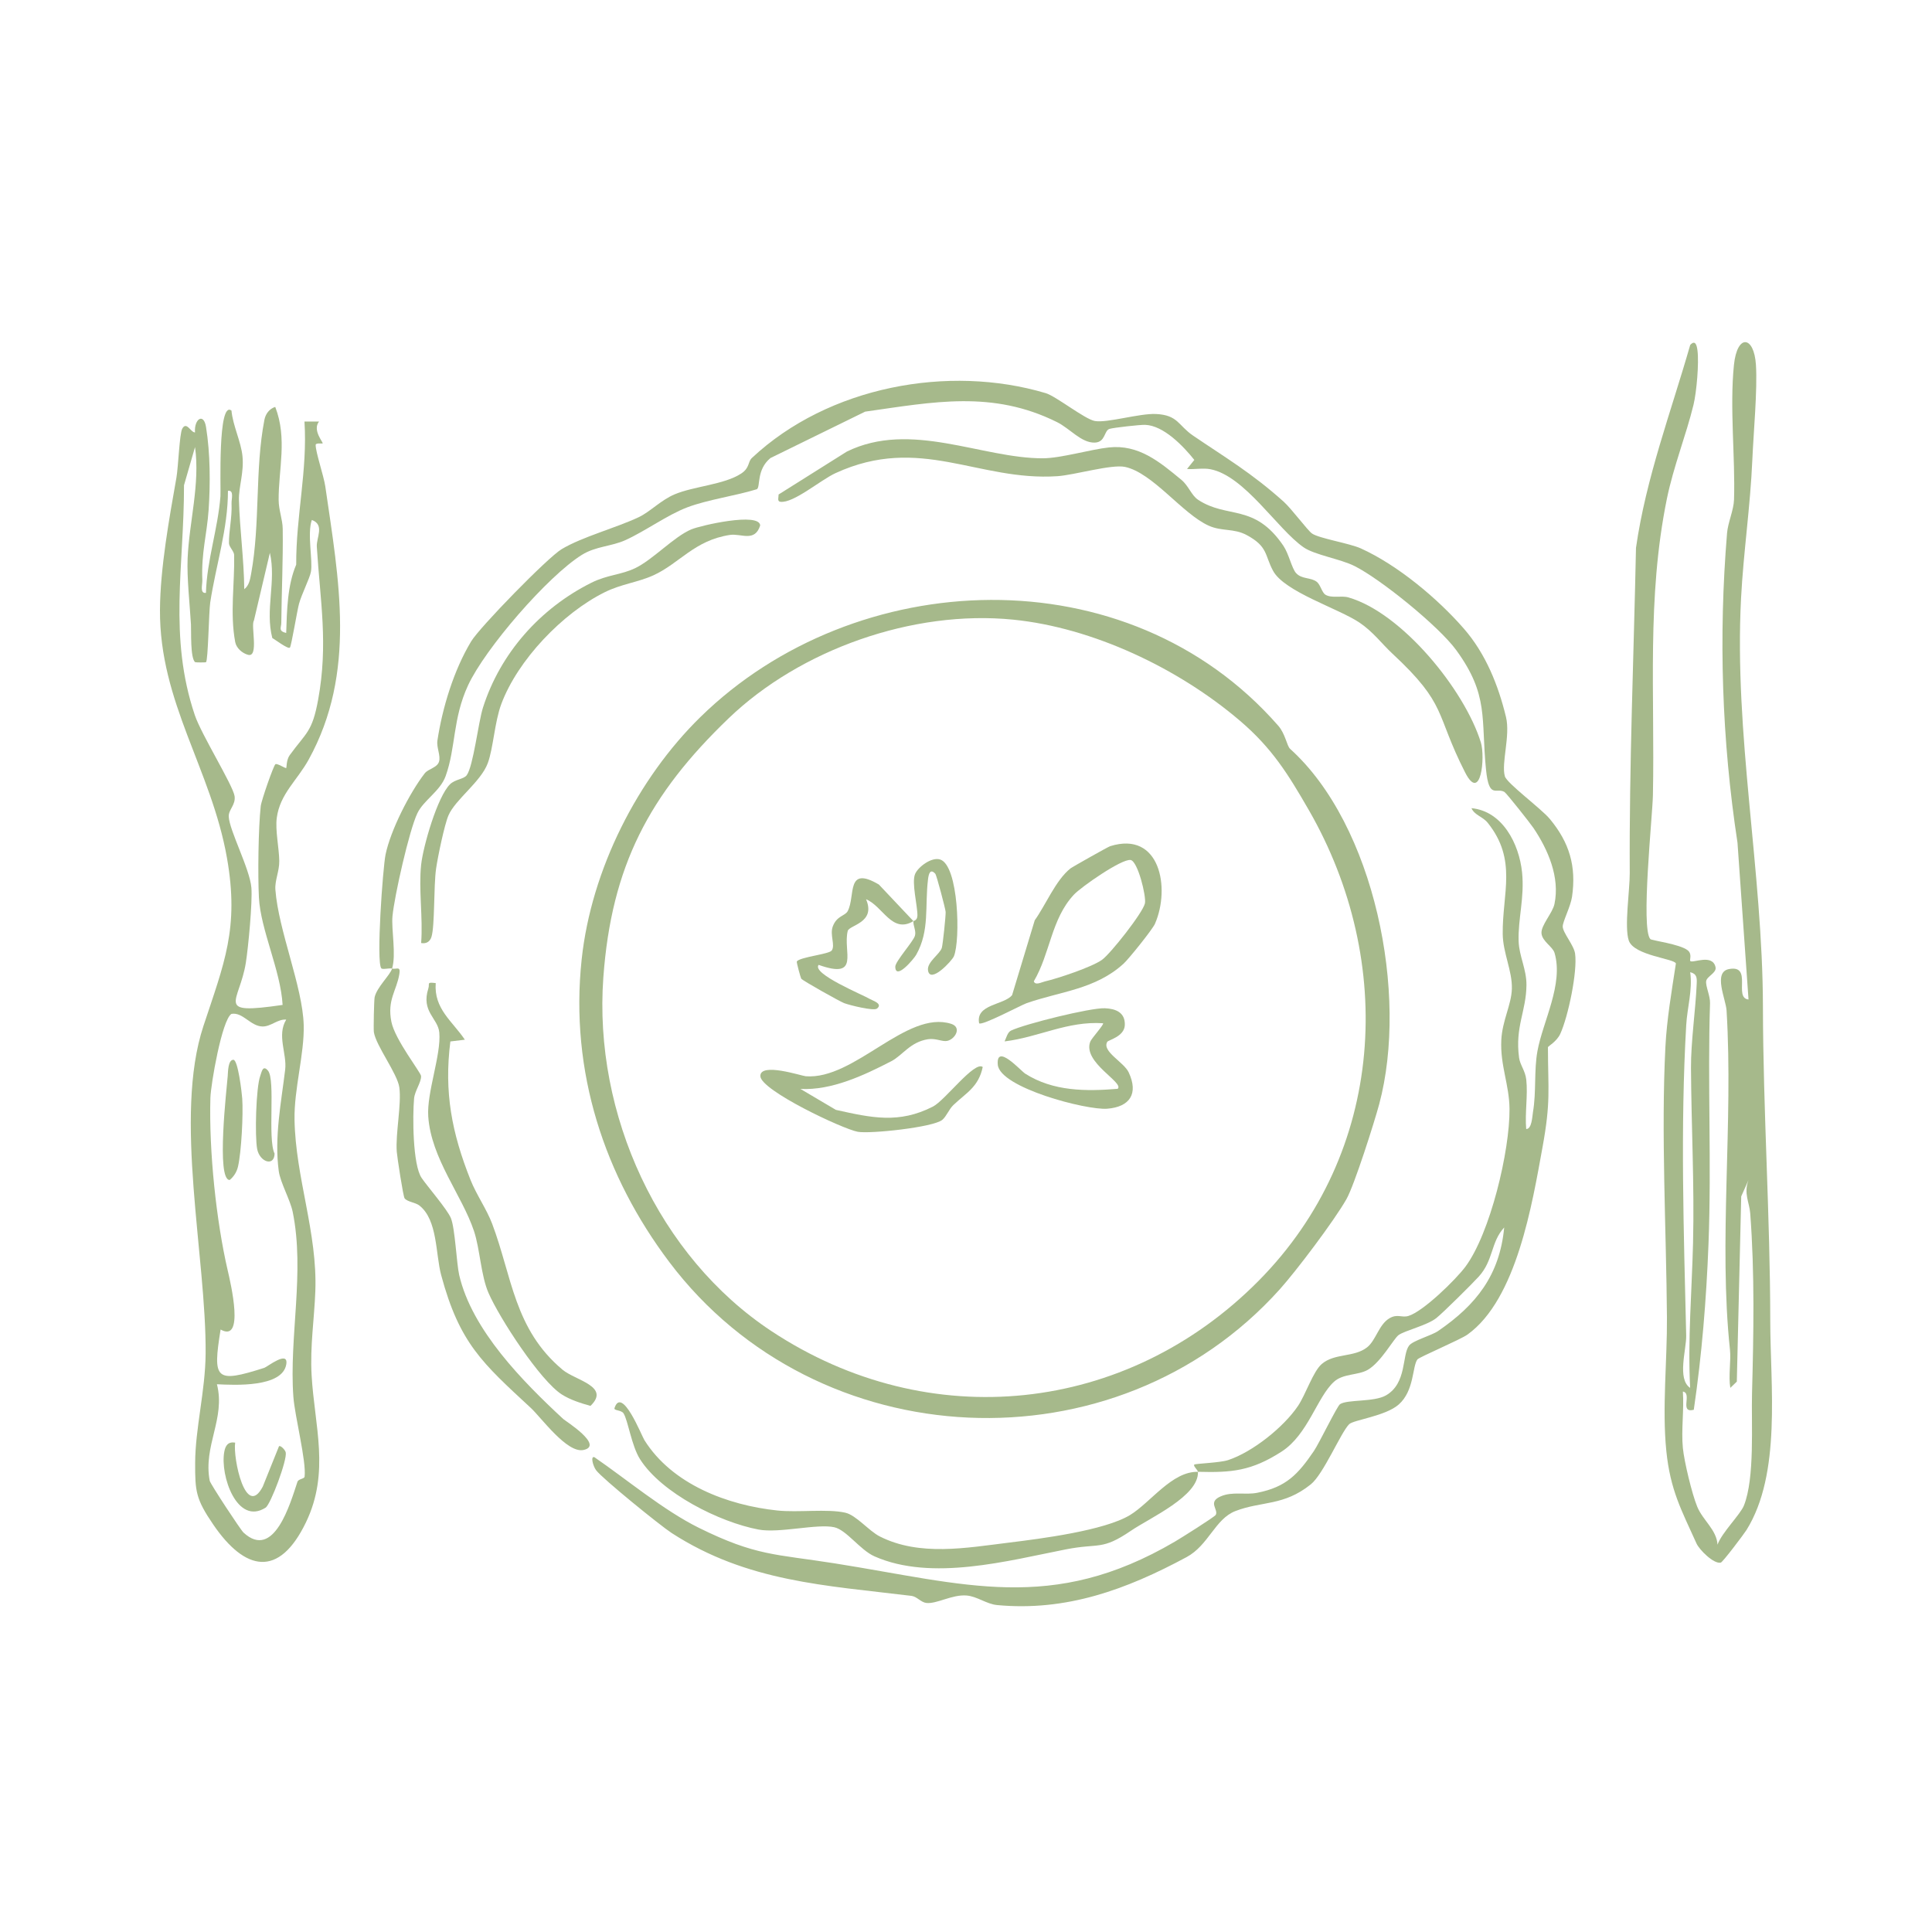
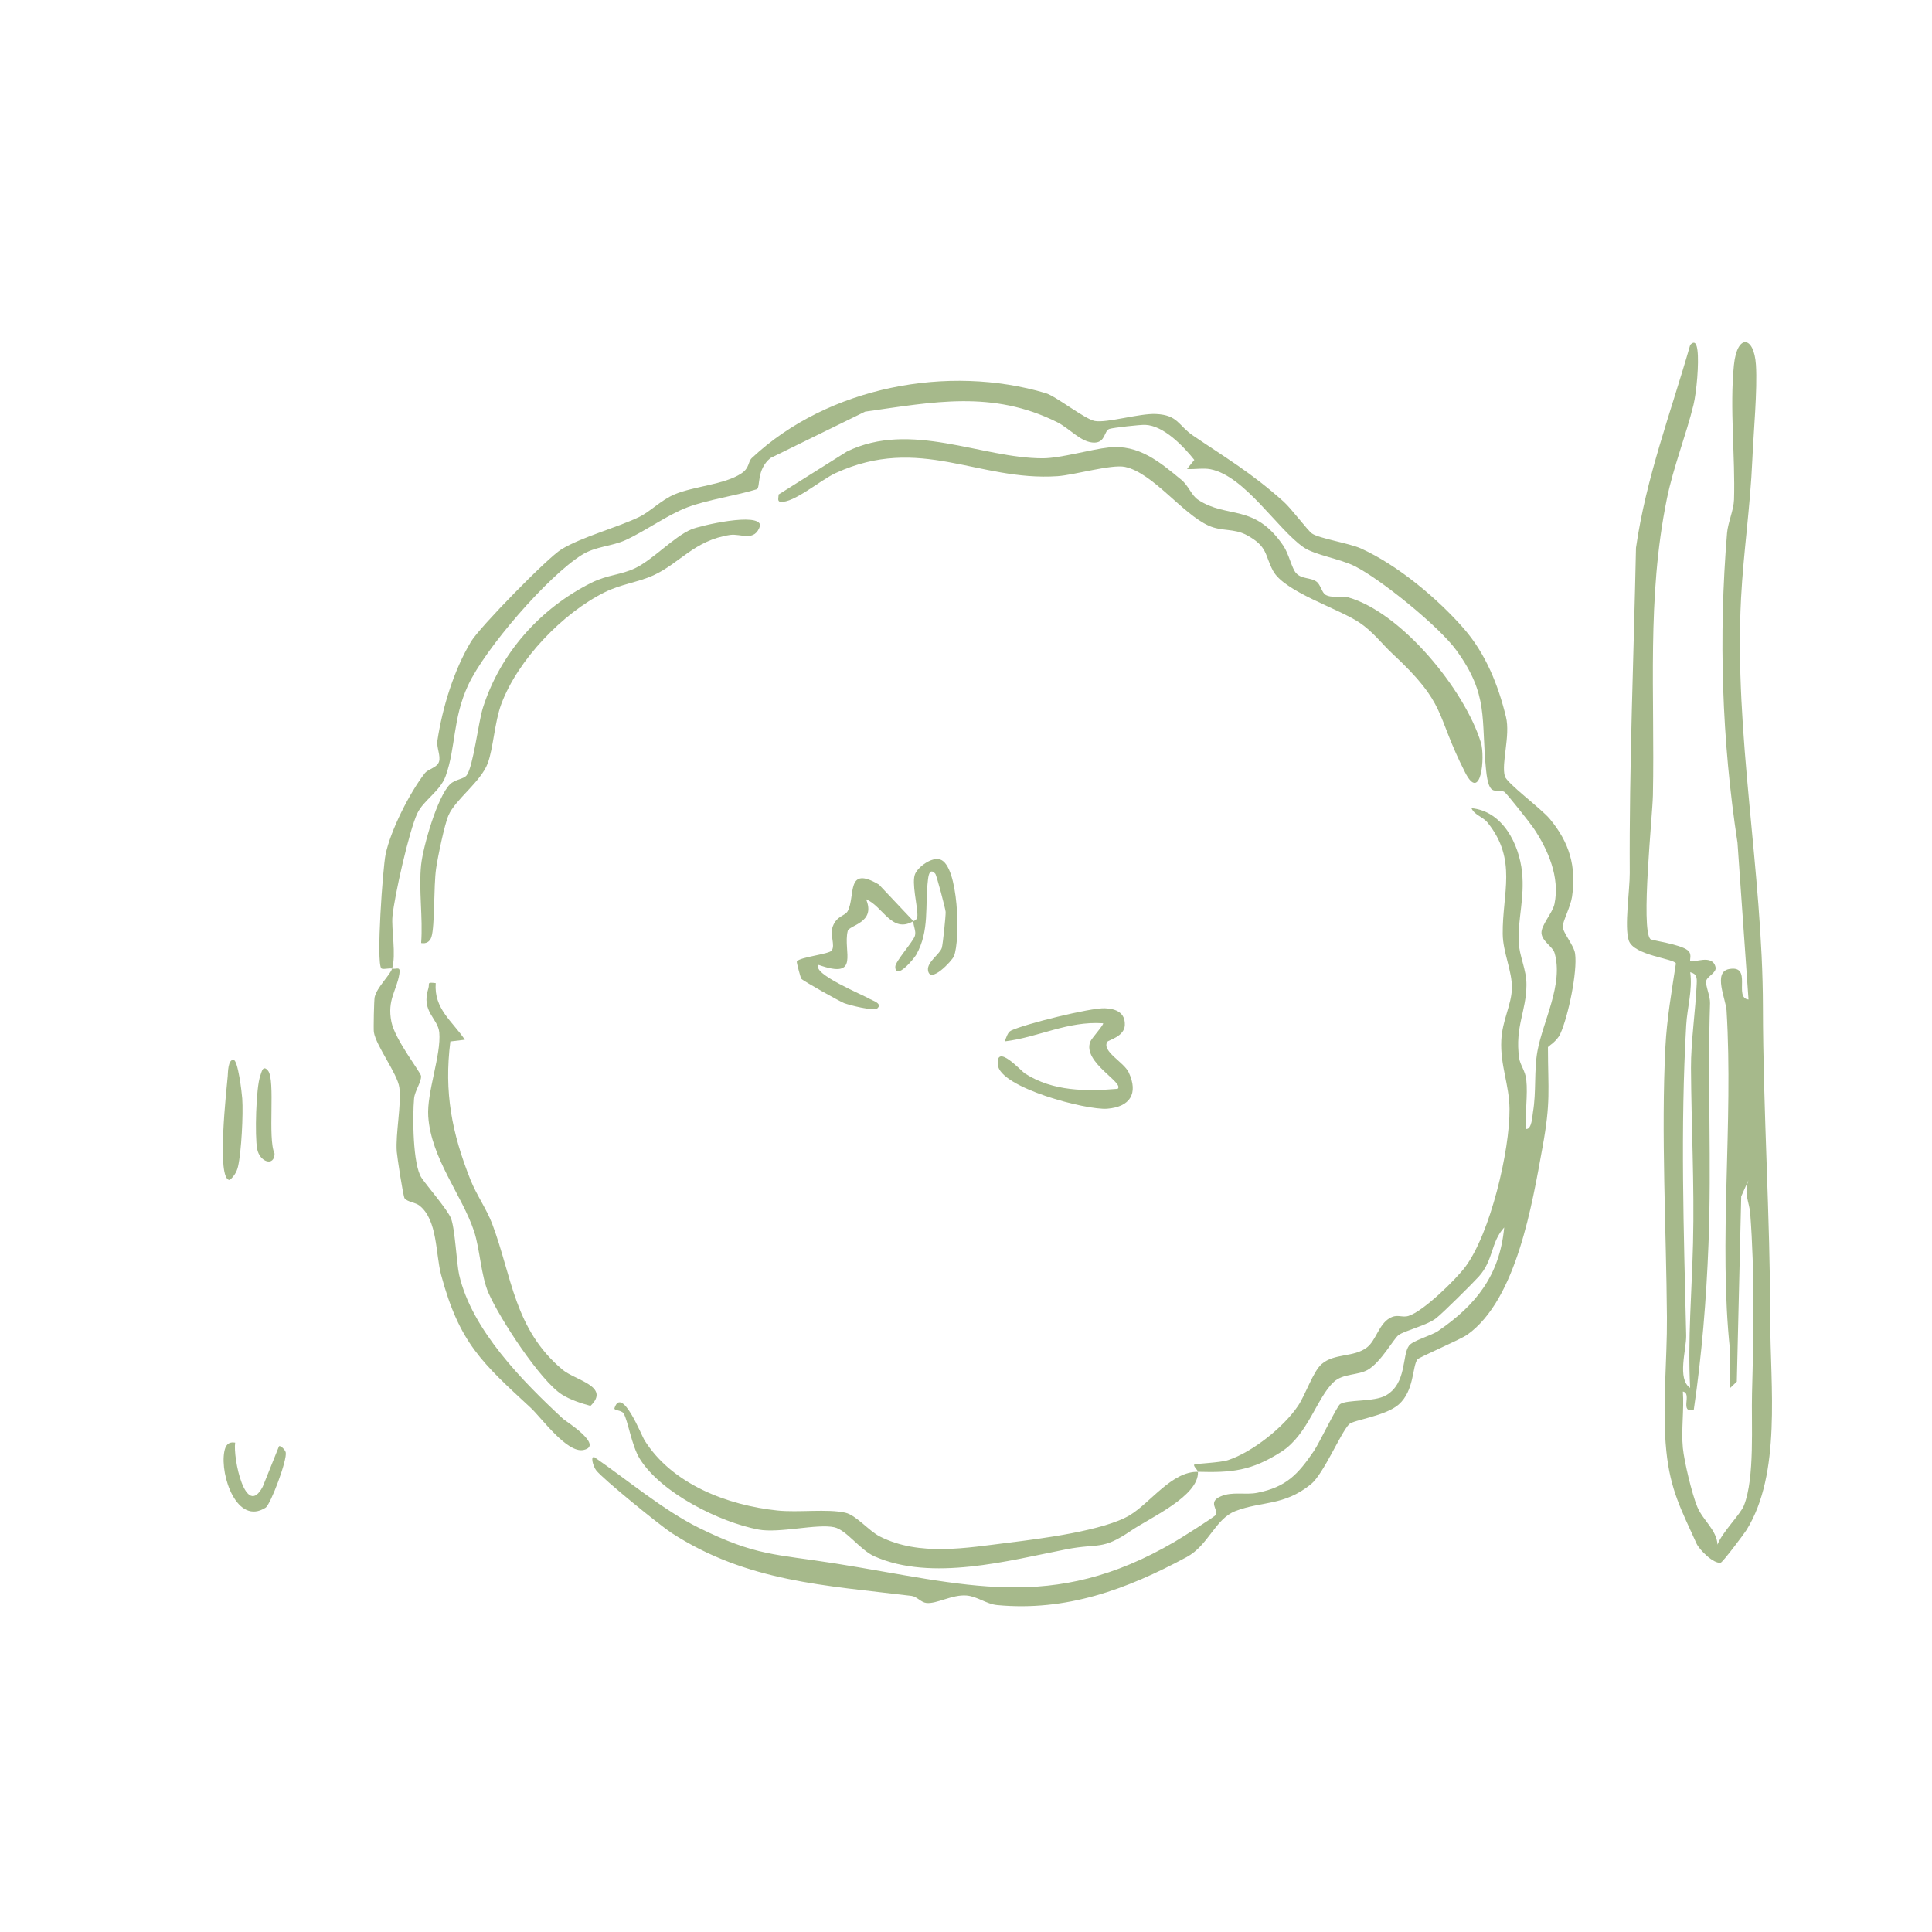
<svg xmlns="http://www.w3.org/2000/svg" id="Capa_1" viewBox="0 0 1080 1080">
  <defs>
    <style>      .st0 {        fill: #a6b98b;      }    </style>
  </defs>
  <path class="st0" d="M219.12,541.42c-1.61-.32-5.26.68-5.96-.12-2.96-3.36.85-56.28,2.37-63.61,2.79-13.51,13.38-34.38,21.89-45.38,1.96-2.53,6.87-3.11,7.97-6.45s-1.46-8.01-.88-11.85c2.8-18.47,9.19-39.44,18.89-55.5,4.79-7.92,42.74-46.83,50.52-51.5,11.61-6.97,30.28-11.82,43.21-17.94,6.16-2.91,12.31-9.47,19.92-12.7,10.78-4.58,27.83-5.43,37.27-11.65,4.95-3.27,3.56-6.44,6.05-8.77,42.71-39.96,109.9-52.38,164.22-36.17,5.75,1.72,21.81,14.56,27.42,15.56,6.86,1.23,24.92-4.34,34.17-3.91,12.36.57,12.44,6.41,20.71,12.05,18.08,12.32,32.64,20.77,50.69,36.96,4.39,3.94,13.39,16.09,15.83,17.79,3.98,2.77,20.89,5.43,27.34,8.35,20.49,9.3,42.71,27.8,57.57,44.85,12.18,13.98,19.22,31.57,23.53,49.35,2.55,10.55-2.73,25.77-.63,33.17,1.12,3.93,20.28,18.01,25.14,23.86,10.9,13.12,14.9,26.38,12.41,43.5-.8,5.48-5.27,13.94-5.2,16.66.1,3.51,6.23,10.39,6.9,15.07,1.43,10.02-3.86,35.26-8.27,44.89-2.01,4.38-6.91,6.97-6.9,7.48.06,24.26,1.64,30.31-3.03,55.92-5.74,31.51-14.43,84.99-41.95,104.71-4,2.87-27.07,12.63-27.99,13.9-2.9,3.96-1.69,17.48-10.45,25.2-7.4,6.52-25.28,8.57-27.71,11.02-4.7,4.72-14.31,27.89-21.43,33.61-15.24,12.24-27.42,9.25-42.15,14.93-11.34,4.37-15.01,19.13-27.27,25.73-33.82,18.22-67.34,30.44-105.91,26.82-6.01-.56-11.25-4.93-17.24-5.36-8.01-.58-16.57,4.82-22.32,4.18-3.06-.34-5.28-3.58-8.33-3.96-47.97-5.87-91.82-7.79-134.05-35.13-6.22-4.03-38.73-30.38-42.26-35.12-1.68-2.25-3.28-8.04-.95-7.28,18.12,12.45,38.75,29.77,58.38,39.47,32.06,15.84,42.58,14.61,75.92,19.88,73.08,11.56,121.4,28.18,190.18-12.13,3.18-1.86,22.19-13.78,22.86-14.97,1.69-3-4.72-7.1,2.76-10.34,6.63-2.88,13.65-.67,20.44-2.01,16.26-3.21,22.83-10.38,31.68-23.36,2.88-4.22,12.93-25.05,14.6-26.17,4.05-2.73,18.96-1.08,25.66-4.91,11.8-6.76,8.89-22.51,12.93-27.83,2.15-2.84,12.41-5.55,16.27-8.19,21.27-14.58,34.39-31.2,36.91-57.86-7.6,8.27-5.88,18.3-14.26,27.51-3.71,4.08-19.89,20.14-23.71,23.17-5.15,4.09-17.73,6.99-21.12,9.52-2.69,2.01-9.82,15.2-17.22,19.42-5.46,3.11-13.72,1.98-18.84,6.64-9.46,8.59-14.5,29.5-29.26,39.02-16.95,10.93-28.11,11.82-46.79,11.31.6,13.57-26.66,25.61-37.46,32.96-16.43,11.18-17.65,6.73-36.38,10.41-32.23,6.32-75.03,18.02-106.95,3.91-8.11-3.59-15.62-14.73-22.48-16.28-9.51-2.14-30.78,3.48-42.38,1.28-21.69-4.1-54.2-20.29-66.26-39.38-4.75-7.52-6.69-21.66-9.18-25.56-1.29-2.01-5.58-1.42-5.05-2.99,4.14-12.49,15.15,15.46,16.7,17.93,15.51,24.73,46.4,36.4,74.32,39.35,11.62,1.23,28.01-1.05,37.99,1.23,6.13,1.4,13.15,10.18,19.32,13.3,22.24,11.22,48.41,6.34,72.06,3.44,17.9-2.2,53.44-6.73,67.76-15.41,11.47-6.96,23.5-24.57,38-24.17-.04-.96-2.87-3.38-2.04-4.05.74-.6,14.21-.98,18.88-2.51,13.68-4.48,31.13-18.48,39.07-30.27,4.35-6.47,8.42-19.25,13.27-23.43,7.19-6.2,18.05-3.61,25.34-9.32,4.96-3.88,6.54-12.68,12.45-16.22,4.54-2.72,6.85-.19,10.69-1.35,8.27-2.49,26.52-20.35,31.86-27.54,13.83-18.59,24.84-64.74,24.64-88.14-.12-13.67-5.27-24.3-4.59-38.51.53-10.98,5.67-19.72,5.91-28.76.26-9.92-5.01-20.06-5.12-30.57-.25-22.78,8.26-41.33-8.36-62.12-2.82-3.53-7.39-4.23-9.11-8.2,17.27,1.62,26.63,19.78,28.29,35.9,1.45,14.1-2.34,26.03-1.92,38.49.28,8.37,4.44,15.63,4.37,24.45-.11,14.74-6.47,23.31-4.12,40.67.56,4.11,3.47,7.22,4.02,12.27.95,8.67-.82,18.71-.04,27.57,3.17.05,3.38-7.03,3.78-9.44,1.94-11.44.51-23.15,2.51-34.14,3.02-16.59,14.67-37.39,9.56-54.85-1.03-3.53-6.88-6.42-7.3-10.93-.41-4.43,6.2-11.37,7.26-16.45,3.1-14.94-3.58-30.29-11.71-42.41-1.81-2.7-15.16-19.58-16.29-20.22-4.59-2.62-8.58,4.21-10.26-12.34-2.91-28.7,1.73-41.68-16.66-66.92-9.69-13.31-42.26-39.72-56.92-47.04-7.88-3.94-22.26-6.19-28.37-10.41-14.73-10.19-32.87-39.91-52.09-43.67-4.12-.81-8.88.18-13.11-.14l4.08-5.06c-6.12-7.69-17.16-19.25-27.5-19.61-2.85-.1-17.66,1.55-19.94,2.27-3.07.96-2.16,7.43-8.17,7.65-7.53.27-13.87-7.82-21.14-11.44-36.09-17.96-69.04-11.28-107.27-5.86l-52.92,25.93c-7.97,6.57-5.51,16.06-7.59,17.43-11.97,3.71-27.41,5.79-38.84,10.11-11.2,4.23-23.51,13.29-34.65,18.35-7.82,3.56-16.61,3.4-24.37,8.25-19.09,11.93-54.06,52.32-63.62,72.96-8.63,18.65-6.76,34.69-12.51,50.68-3.06,8.51-12.34,13.47-15.84,20.85-4.55,9.6-12.8,46.17-13.88,57.46-.71,7.38,2.18,21.53-.24,29.32,2.65.53,4.84-1.64,4.08,3.03-1.52,9.38-6.91,14.37-4.45,26.72,1.99,9.98,16.49,28.35,16.59,30.3.18,3.49-3.53,8.29-3.91,12.59-.87,9.82-.8,36.94,4.21,44.37,3.09,4.59,14.32,17.52,16.37,22.47,2.33,5.63,3.18,25.46,4.63,31.76,7.14,30.91,35.71,59.71,58.23,80.58,1.05.98,23.07,14.82,11.23,17.28-9.25,1.91-23.58-18.12-29.43-23.53-27.1-25.1-39.86-36.16-50.1-74.25-3.16-11.76-1.93-30.78-12.12-38.84-2.33-1.84-6.65-1.99-8.31-4.05-.83-1.03-4.18-23.28-4.39-26.04-.77-10.13,2.72-26.51,1.44-35.93-1.05-7.75-13.08-23.35-14.24-30.96-.25-1.63.08-18.03.44-19.56,1.3-5.61,8.6-12.26,9.74-15.91Z" />
  <path class="st0" d="M940.74,809.47c.75,7.62,5.07,25.59,8.01,32.76,3.1,7.58,10.88,12.94,11.35,21.25,2.42-6.79,12.76-16.83,14.78-21.92,6.14-15.47,4.05-45.79,4.51-62.75.88-32.76,1.54-66.95-1.01-100.6-.47-6.16-3.76-10.96-.96-18.56l-4.07,9.15-2.46,103.54-3.63,3.49c-1.13-6.43.45-15.29-.19-21.24-6.45-60.42,1.93-126.87-1.91-189.71-.39-6.34-7.68-21.44,1.34-23.16,13.45-2.56,2.39,16.24,10.93,17l-6.16-87.62c-8.78-57.51-10.62-115.32-5.84-173.06.49-5.96,3.71-12.83,3.9-18.71.75-23.59-2.5-51.33-.05-75.3,1.79-17.53,11.24-16.46,12.3-.1.9,13.81-1.37,38.09-2.01,53.02-1.15,26.5-4.96,51.64-6.31,77.45-3.97,76.2,12.08,152.35,12.23,228.5.11,58.14,4.05,117.24,4.09,175.13.02,36.93,6.34,85.67-13.25,117.21-1.34,2.16-13.27,18-14.4,18.27-3.9.93-11.97-7.13-13.58-10.7-8.4-18.63-14.63-29.72-16.87-51.75-2.42-23.82.53-50.73.35-74.65-.37-49.17-3.32-102.7-.86-151.17.79-15.51,3.52-31.27,5.86-46.62-.52-2.71-23.44-4.39-26.33-12.84-2.59-7.58.6-28.37.54-37.68-.34-59.82,2.24-121.15,3.49-181.86,5.6-39.14,19.47-75.63,30.31-113.41,2.86-3.08,3.69.22,4.05,3.02.93,7.1-.5,23.36-2.21,30.44-4.07,16.76-11.21,34.54-14.89,52.58-11.33,55.62-6.66,109-7.8,165.71-.23,11.57-6.87,74.49-1.44,80.38.74.8,16.36,2.74,20.86,6.24,2.69,2.09.94,5.51,1.48,6.03,1.41,1.35,12.42-4.24,14.11,3.41.71,3.23-4.84,5.12-5.24,7.81-.4,2.74,2.29,8.26,2.16,12.32-1.45,44.79.91,89.13-.86,134.65-1.2,31.05-3.71,61.91-8.22,92.66-8.31,2.09-.64-9.28-6.1-10.2.72,10.22-.99,21.53,0,31.6ZM944.8,775.84c-1.39-26.9.97-54.24,1.62-81,.8-32.74-.96-65.04-1.15-97.86-.08-14.52,2.56-32.27,3.2-47.02.14-3.29.15-5.56-3.63-6.5,1.37,10.07-1.66,19.69-2.23,29.52-3.31,57.07-1.38,115.83-.02,173.52.19,7.84-5.23,24.37,2.21,29.34Z" />
-   <path class="st0" d="M159.98,353.88c.43-12.7.64-26.58,5.6-38.25-.13-27.26,6.37-52.62,4.62-79.98h8.14c-3.85,4.8,2.43,11.67,2.03,12.19-.23.3-3.89-.42-3.91.87-.08,3.91,4.52,17.3,5.38,23.19,7.6,52.45,17.52,103.98-9.25,152.64-6.47,11.76-16.05,19.17-17.87,32.61-.93,6.91,1.29,16.86,1.39,24.15.08,5.7-2.55,10.93-2.17,16.03,1.71,22.87,15.25,54.24,15.83,75.67.44,16.13-5.43,35.65-5.13,52.93.57,32.47,12.85,63.02,11.63,95.83-.58,15.67-3,30.55-2.08,47,1.58,28.12,10.41,54.13-3.18,82.28-15.08,31.24-34.05,27.21-51.79,1.22-9.74-14.27-10.2-18.54-10.13-34.55.08-19.32,5.68-40.1,5.85-61.04.44-53.94-18-132.28-1.24-183.08,11.57-35.07,20.09-54.64,13.19-93.89-8.72-49.62-37.77-86.92-37.47-138.74.14-23.47,5.18-51.1,9.2-73.96,1.05-6,1.72-24.57,3.24-27.33,2.41-4.4,4.72,2.07,7.15,2.07-.6-7.45,4.83-11.26,6.15-3.07,2.41,14.87,2.44,31.86,1.46,46.33-.94,13.76-4.17,23.94-3.52,39.32.11,2.48-1.54,7.58,2.02,7.1.5-18.11,6.7-35.8,8.11-54.06.3-3.93-1.62-53.72,6.16-47.85.77,8.38,5.35,17.42,6.15,25.45.93,9.27-2.16,17.26-1.97,24.53.43,16.29,2.83,33.42,2.97,49.88,2.72-2.09,3.26-5.47,3.83-8.57,5.18-28.29,2.04-58.37,7.44-86.16.64-3.29,2.81-6.16,6.05-7.17,6.87,17.73,1.79,34.97,1.9,52.01.04,5.78,2.21,10.83,2.28,16.19.24,17.55-.63,35.06-.8,52.57-.03,2.68-1.79,4.49,2.74,5.61ZM109.08,370.18c-2.8-2.33-2.11-17.53-2.33-21.15-.65-10.99-2.32-26.05-1.87-36.85.86-20.27,7.03-41.65,4.14-62.27l-6.16,21.34c.08,45.26-8.79,84.53,6.07,128.59,3.62,10.73,21.39,39.29,22.21,45.22.68,4.93-3.42,7.49-3.27,11.39.29,7.67,11.79,29.23,12.66,39.79.66,8.05-1.73,33.24-3.1,41.93-3.58,22.53-18.1,29.22,20.55,23.59-1.08-19.26-12.3-41.89-13.24-60.02-.65-12.49-.33-38.78,1.01-51.06.36-3.31,7.18-22.74,8.19-23.46,1.01-.72,5.67,2.5,6.07,2.09.26-.27,0-4.52,1.97-7.21,9.26-12.72,12.56-12.8,15.88-31.05,5.67-31.19,1.16-54.77-.76-85.44-.31-5.01,4.53-12.29-2.78-14.95-2.71,7.69.66,22.74-.52,29.02-.68,3.66-5.19,12.47-6.65,17.85-1.08,3.99-4.27,23.53-5.09,24.48-.96,1.1-8.68-4.78-9.84-5.36-4.12-15.9,2.28-31.57-1.35-47.63l-8.94,37.95c-1.85,2.48,2.93,20.74-3.26,19.08-3.24-.87-6.54-3.76-7.18-7.11-3.02-16-.26-33.21-.59-48.68-.04-2.07-2.85-4.53-2.9-6.6-.13-6.64,1.79-14.25,1.44-22.21-.11-2.48,1.56-7.57-2.01-7.1.01,21.32-6.75,41.65-9.91,62.45-.79,5.23-1.16,32.18-2.35,33.36-.22.21-5.84.18-6.07-.01ZM160,569.97c-4.84-.38-8.51,3.93-13.28,3.84-6.72-.13-10.95-8.16-17.35-7.04-5.34,3.42-11.54,39.38-11.76,47.01-.84,30.14,3.36,69.15,9.66,96.29,1.75,7.55,9.58,40.8-3.95,33.14-4.49,28-3.06,30.19,24.45,21.41,1.63-.52,13.54-10.03,12.27-2.01-2.08,13.13-29.04,11.67-38.77,11.19,4.89,19.26-7.79,34.41-4.03,53.98.33,1.7,17.19,27.38,18.92,28.97,17.01,15.66,26.13-16.41,30.11-28.4.57-1.7,3.83-1.59,4-2.88,1.07-8.58-5.48-33.78-6.27-44.64-2.46-33.48,6.51-69.55-.38-103.39-1.34-6.6-6.93-16.45-7.79-22.79-2.57-18.91,1.42-38.64,3.59-56.77,1.06-8.82-4.8-19.17.59-27.91Z" />
-   <path class="st0" d="M721.14,418.58c47.32,42.64,66.31,137.33,49.83,198.7-2.75,10.22-13.86,45.23-18.3,53.05-6.86,12.09-28.02,40.1-37.23,50.36-91.68,102.11-258.76,94.34-341.33-15.24-36.06-47.85-55.69-106.1-48.96-169.11,5.37-50.3,31.39-101.23,66.35-135.48,86.37-84.61,238.66-91.69,323.09,4.87,3.9,4.46,4.81,11.27,6.56,12.85ZM731.67,452.89c-11.71-20.35-20.68-34.77-38.63-50.07-34.46-29.36-82.21-51.97-126.66-56.43-56.11-5.63-119.09,16.78-159,55.09-44.54,42.75-65.58,82.71-70.11,144.95-5.56,76.51,30.93,156.02,93.98,197.68,88.22,58.29,198.63,46.28,272.3-28.11,71.16-71.85,76.74-178.61,28.12-263.12Z" />
  <path class="st0" d="M778.37,365.4c-5.94-5.53-10.71-12.15-18.35-17.32-11.69-7.91-42.03-17.23-48.37-28.99-4.73-8.78-2.79-13.58-14.76-19.99-7.27-3.89-13.76-1.92-21.18-5.23-14.67-6.55-31.3-29.55-46.79-32.86-7.53-1.61-28.37,4.55-37.8,5.18-44.43,2.97-76.76-23.41-124.03-1.72-8.52,3.91-23.5,16.94-30.85,16.03-1.92-.24-.95-2.38-1.02-4.06l38.18-24.01c35.76-17.51,75.42,3.86,109.58,3.76,10.04-.03,26.61-4.97,36.91-6.07,16.59-1.77,28.24,7.95,40.54,18.14,4.01,3.32,5.59,8.65,9.29,11.1,16.41,10.86,31.44,1.8,47.68,25.71,3.09,4.55,4.7,12.64,7.12,15.3,3.16,3.48,8.18,2.31,11.49,4.82,2.2,1.67,2.92,6.07,4.95,7.28,3.52,2.09,8.8.34,12.79,1.48,29.91,8.57,64.94,51.66,74.05,81.04,2.54,8.19.05,34.16-8.8,16.79-16.99-33.35-9.66-37.58-40.63-66.39Z" />
  <path class="st0" d="M235.43,483.32c1.09-10.17,9.08-38.04,16.19-44.96,2.82-2.74,7.63-2.78,9.27-5,3.69-4.99,6.48-29.58,9.09-37.79,9.7-30.46,31.97-55.51,60.63-69.83,8.91-4.45,16.54-4.34,24.47-8.14,9.84-4.72,21.68-17.59,31.33-21.67,5.19-2.19,38.12-9.75,38.54-2.19-3.04,9.55-10.67,4.34-16.93,5.29-19.93,3.04-28.12,15.91-42.8,22.59-8.65,3.93-17.86,4.81-27.23,9.46-23.48,11.66-48.56,37.78-57.77,62.5-3.72,9.98-4.47,24.72-7.55,33.03-3.89,10.48-18.12,20.26-21.97,29.19-2.27,5.25-5.98,23.23-6.92,29.74-1.42,9.91-.65,32.03-2.6,38.21-.86,2.71-2.96,3.93-5.76,3.41,1.08-14.06-1.47-30.03,0-43.83Z" />
  <path class="st0" d="M243.57,549.56c-1.06,14.4,9.23,21.19,16.29,31.64l-8.1.98c-3.6,28.35.82,51.16,11.26,77.39,3.32,8.34,8.99,16.29,12.12,24.57,11.12,29.48,12.27,58.87,39.31,81.53,7.15,5.99,26.98,9.3,15.63,20.23-5.3-1.46-11.29-3.39-15.93-6.32-12.16-7.69-34.93-42.73-41.07-56.81-4.27-9.78-4.75-24.48-8.11-34.58-6.66-20.02-24-40.57-25.58-64.14-.89-13.32,7.31-34.44,6.18-46.88-.72-7.97-10.28-11.62-6.13-24.58.92-2.87-1.25-3.67,4.13-3.04Z" />
  <path class="st0" d="M130.45,592.42c2.6-.05,4.73,18.43,4.96,21.69.61,8.76-.46,29.74-2.35,37.96-.69,3-2.27,5.58-4.65,7.54-7.65.17-1.64-51.37-1.11-58.15.17-2.21.14-8.98,3.15-9.04Z" />
  <path class="st0" d="M131.46,806.43c-1.3,8.56,5.83,42.91,15.43,24.59l9.07-22.55c.81-.66,3.4,1.91,3.76,3.4.97,4.04-8.42,29.11-11.24,30.91-15.92,10.19-25.58-17.94-23.1-31.26.65-3.5,2.15-5.72,6.08-5.09Z" />
  <path class="st0" d="M149.8,598.49c4.31,5.14-.34,38.07,3.69,46.39-.13,7.41-8.32,4.8-9.74-2.61-1.35-7.05-.68-34.41,1.76-40.94.76-2.03,1.38-6.31,4.29-2.84Z" />
-   <path class="st0" d="M628.13,538.66c-15.8,14.45-35.37,15.51-54.3,22.14-2.93,1.02-25.22,12.91-26.49,11.2-2.07-10.73,13.94-10.12,18.43-15.72l12.66-41.84c6.09-8.48,11.73-22.43,19.95-28.97,1-.8,20.98-12.06,22.2-12.45,27.91-8.75,33.78,23.44,25.05,43.39-1.37,3.14-14.61,19.6-17.5,22.25ZM615.93,536.62c4.83-3.42,22.95-26.41,24.09-31.63.85-3.9-4-23.65-8.03-24.25-4.98-.74-27.64,15.05-31.71,19.42-12.69,13.61-13.17,32.78-22.37,48.4.78,2.48,4.39.48,6.18.07,7.25-1.67,26.14-7.99,31.85-12.02Z" />
-   <path class="st0" d="M447.44,608.71l19.84,11.72c19.84,4.4,35.16,7.91,54.25-1.85,6.77-3.46,23.25-25.72,27.82-22.11-2.37,11.27-9.31,14.46-16.42,21.28-2.49,2.38-3.82,6.26-6.17,8.24-4.97,4.2-40.34,7.94-47.25,6.69-8.43-1.53-54.3-23.19-54.47-31.13-.17-7.85,23.03-.11,25.37.08,27.28,2.14,56.4-37.2,81.29-29.3,6.1,1.94,2.27,8.5-2.13,9.53-2.74.64-6.4-1.62-10.85-.92-9.97,1.57-14.16,9.01-20.51,12.3-15.28,7.9-33.35,16.39-50.78,15.48Z" />
  <path class="st0" d="M618.94,582.44c-3.05,5.35,9.29,11.24,12,17.01,5.61,11.97.62,19.32-11.99,20.33-11.54.93-60.16-11.76-61.19-24.67-.96-12.13,12.82,3.46,15.36,5.08,15.58,9.92,34,9.93,51.64,8.47,4.02-3.4-19.73-14.74-15.3-26.35.74-1.94,7.89-9.7,7.15-10.31-20.04-1.31-35.89,7.83-55.04,10.15.98-2,1.63-5.1,3.61-6.05,7.63-3.67,44.37-12.82,52.47-12.48,5.98.25,11.41,2.29,11.13,9.43-.26,6.46-9.25,8.32-9.85,9.37Z" />
  <path class="st0" d="M510.62,514.92c.02-.19,2.16-.28,2.22-3.09.12-5.37-3.38-18.51-1.28-23.31,1.72-3.94,9.24-9.62,14.02-8.05,10.31,3.39,11.37,45.06,7.67,54.07-1.04,2.54-13.37,15.75-14.49,7.86-.66-4.65,6.75-9.08,7.74-12.61.57-2.05,2.2-17.6,2.12-20.03-.05-1.47-5.05-20.54-5.8-21.35-2.88-3.11-3.69.24-4.04,3.05-1.87,15.04,1.04,28.74-6.64,42.31-1.24,2.2-11.54,14.53-11.67,6.64-.05-2.95,10.01-14,10.98-17.29.81-2.72-1.07-5.65-.84-8.21-12.02,7.22-16.98-8.29-26.48-12.23,5.67,13.22-9.43,14.4-10.25,17.75-2.8,11.46,7.28,27.29-16.25,18.94-4.08,4.97,25.25,16.94,28.79,19.16,1.21.75,7.38,2.53,3.79,5.29-1.86,1.43-15.11-1.86-18.32-3.06-2.3-.86-23.23-12.56-24.01-13.7-.28-.41-2.74-9.21-2.45-9.62,1.76-2.47,18.03-4.03,19.5-6.09,2.11-2.96-1.16-8.72.59-13.44,2.27-6.12,6.88-5.77,8.38-8.64,4.42-8.43-1.16-25.76,17.41-14.8l19.3,20.44Z" />
</svg>